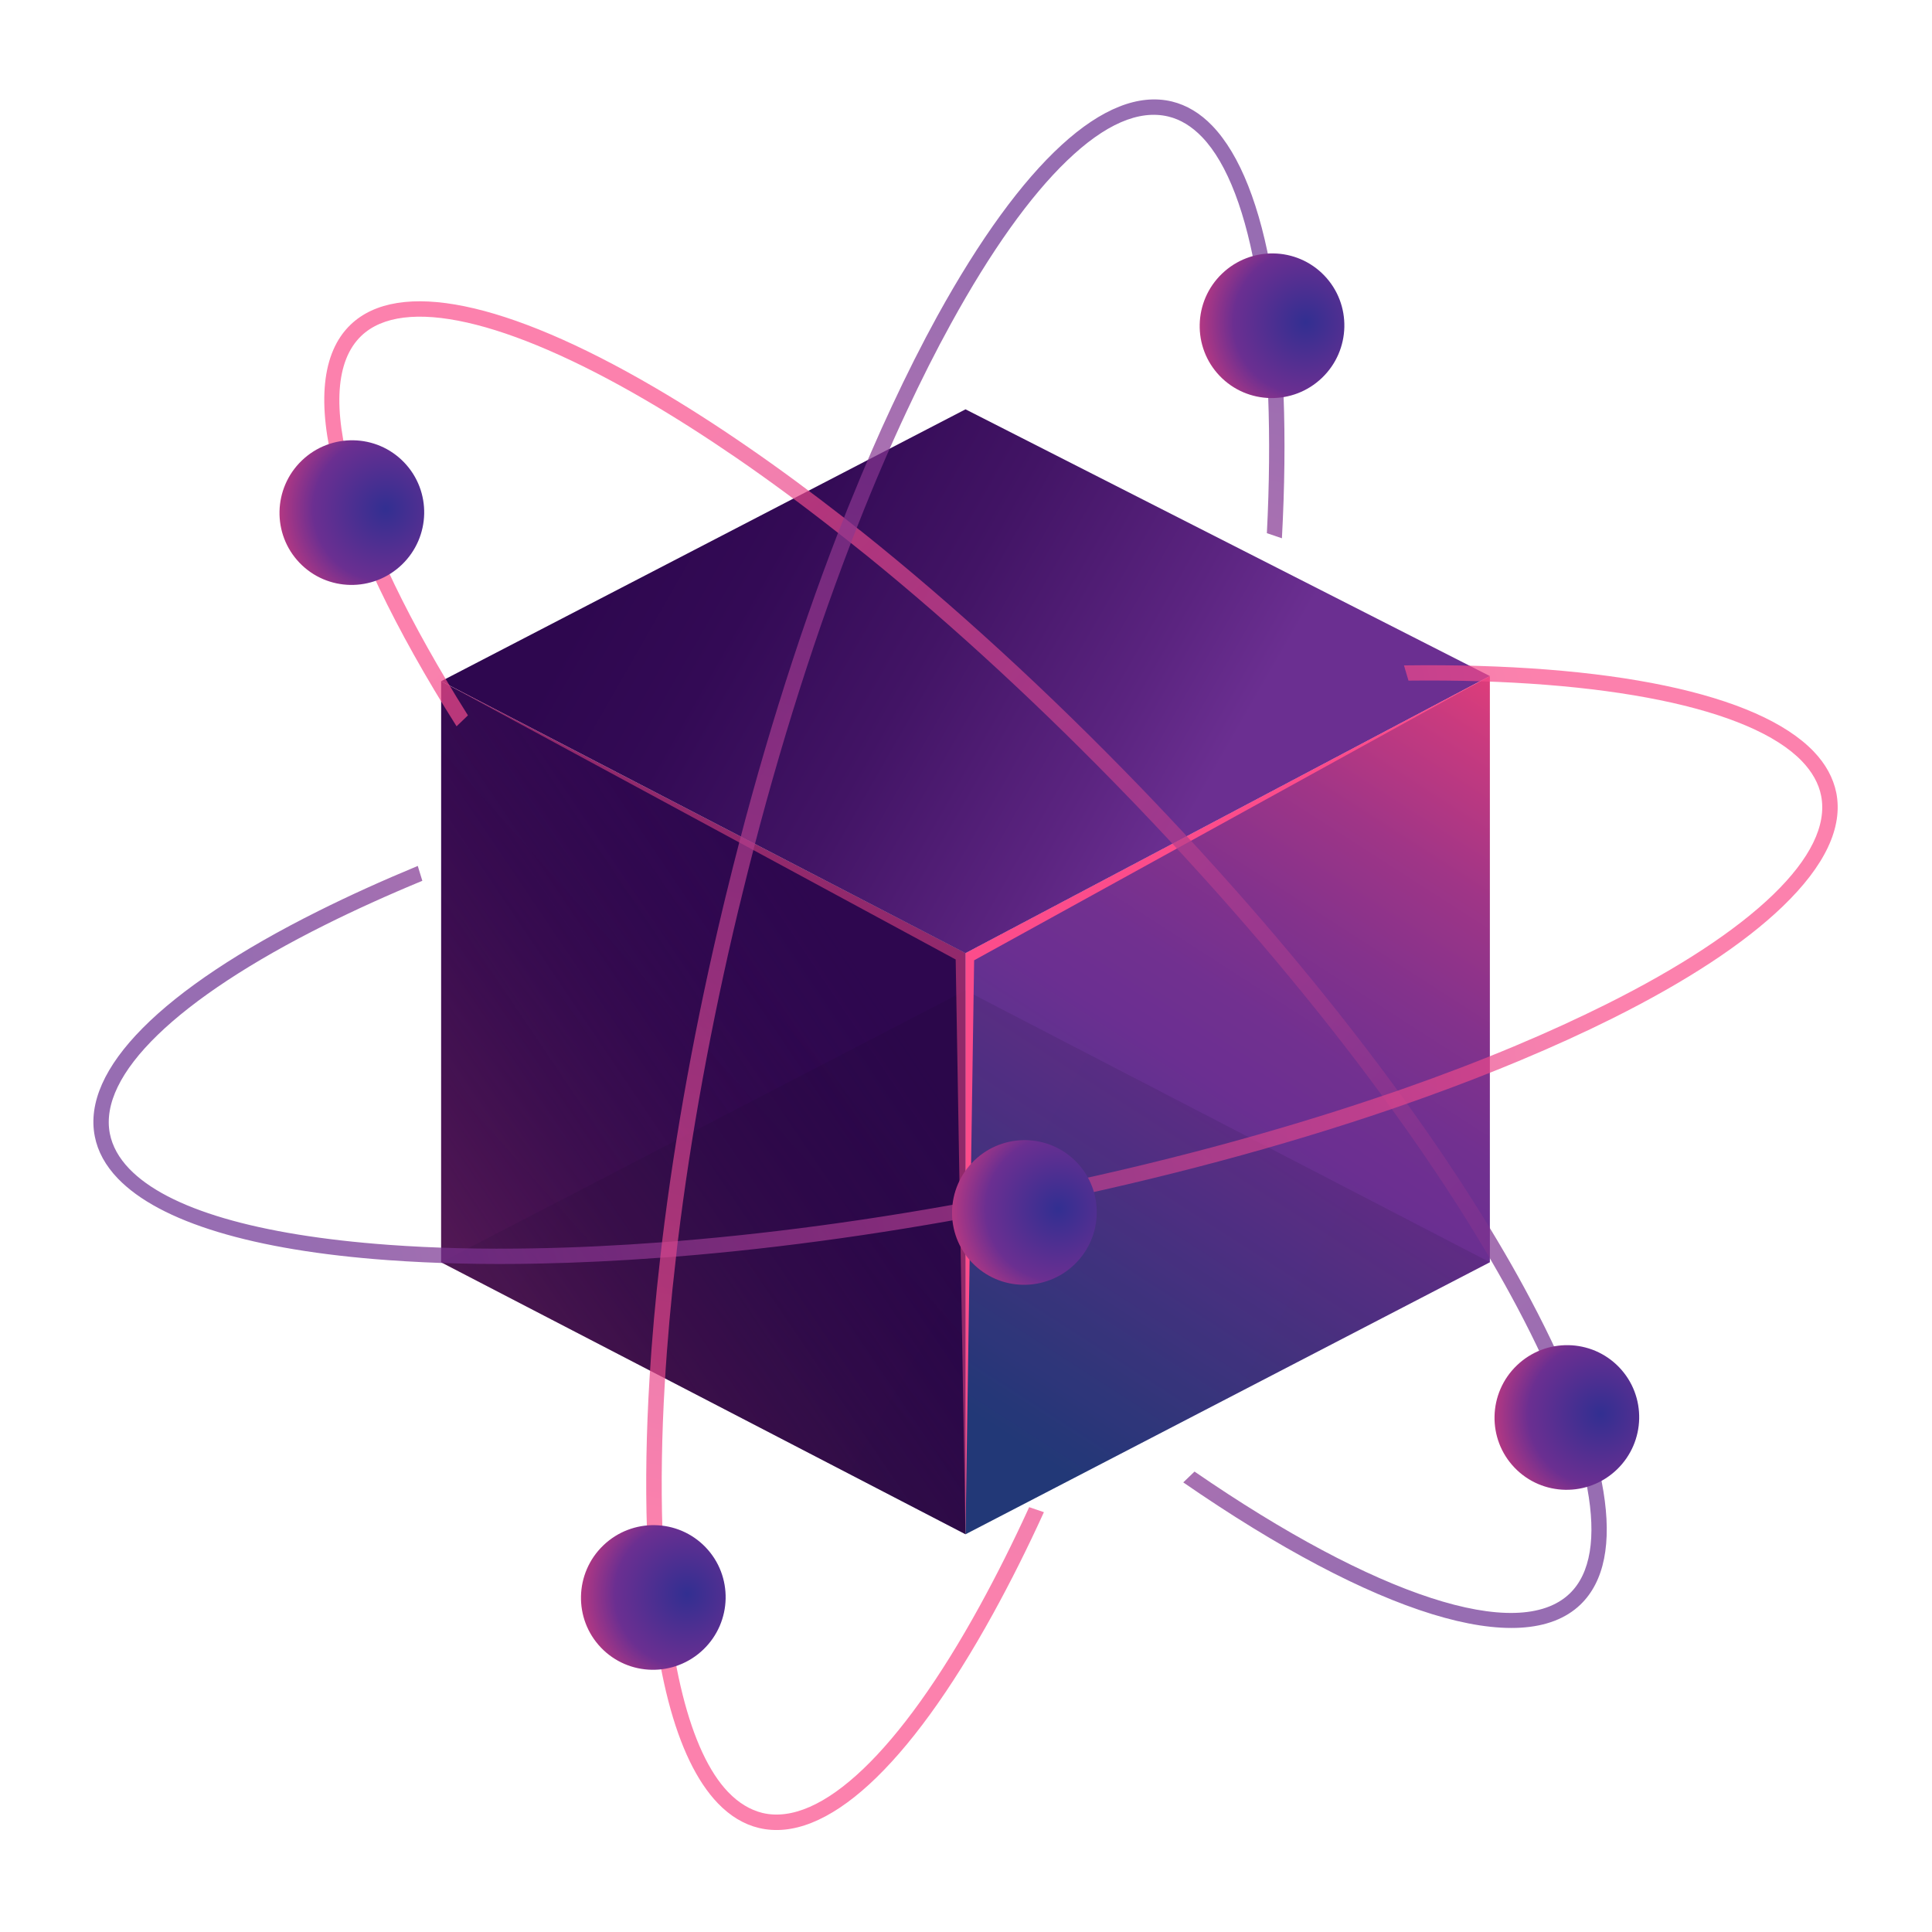
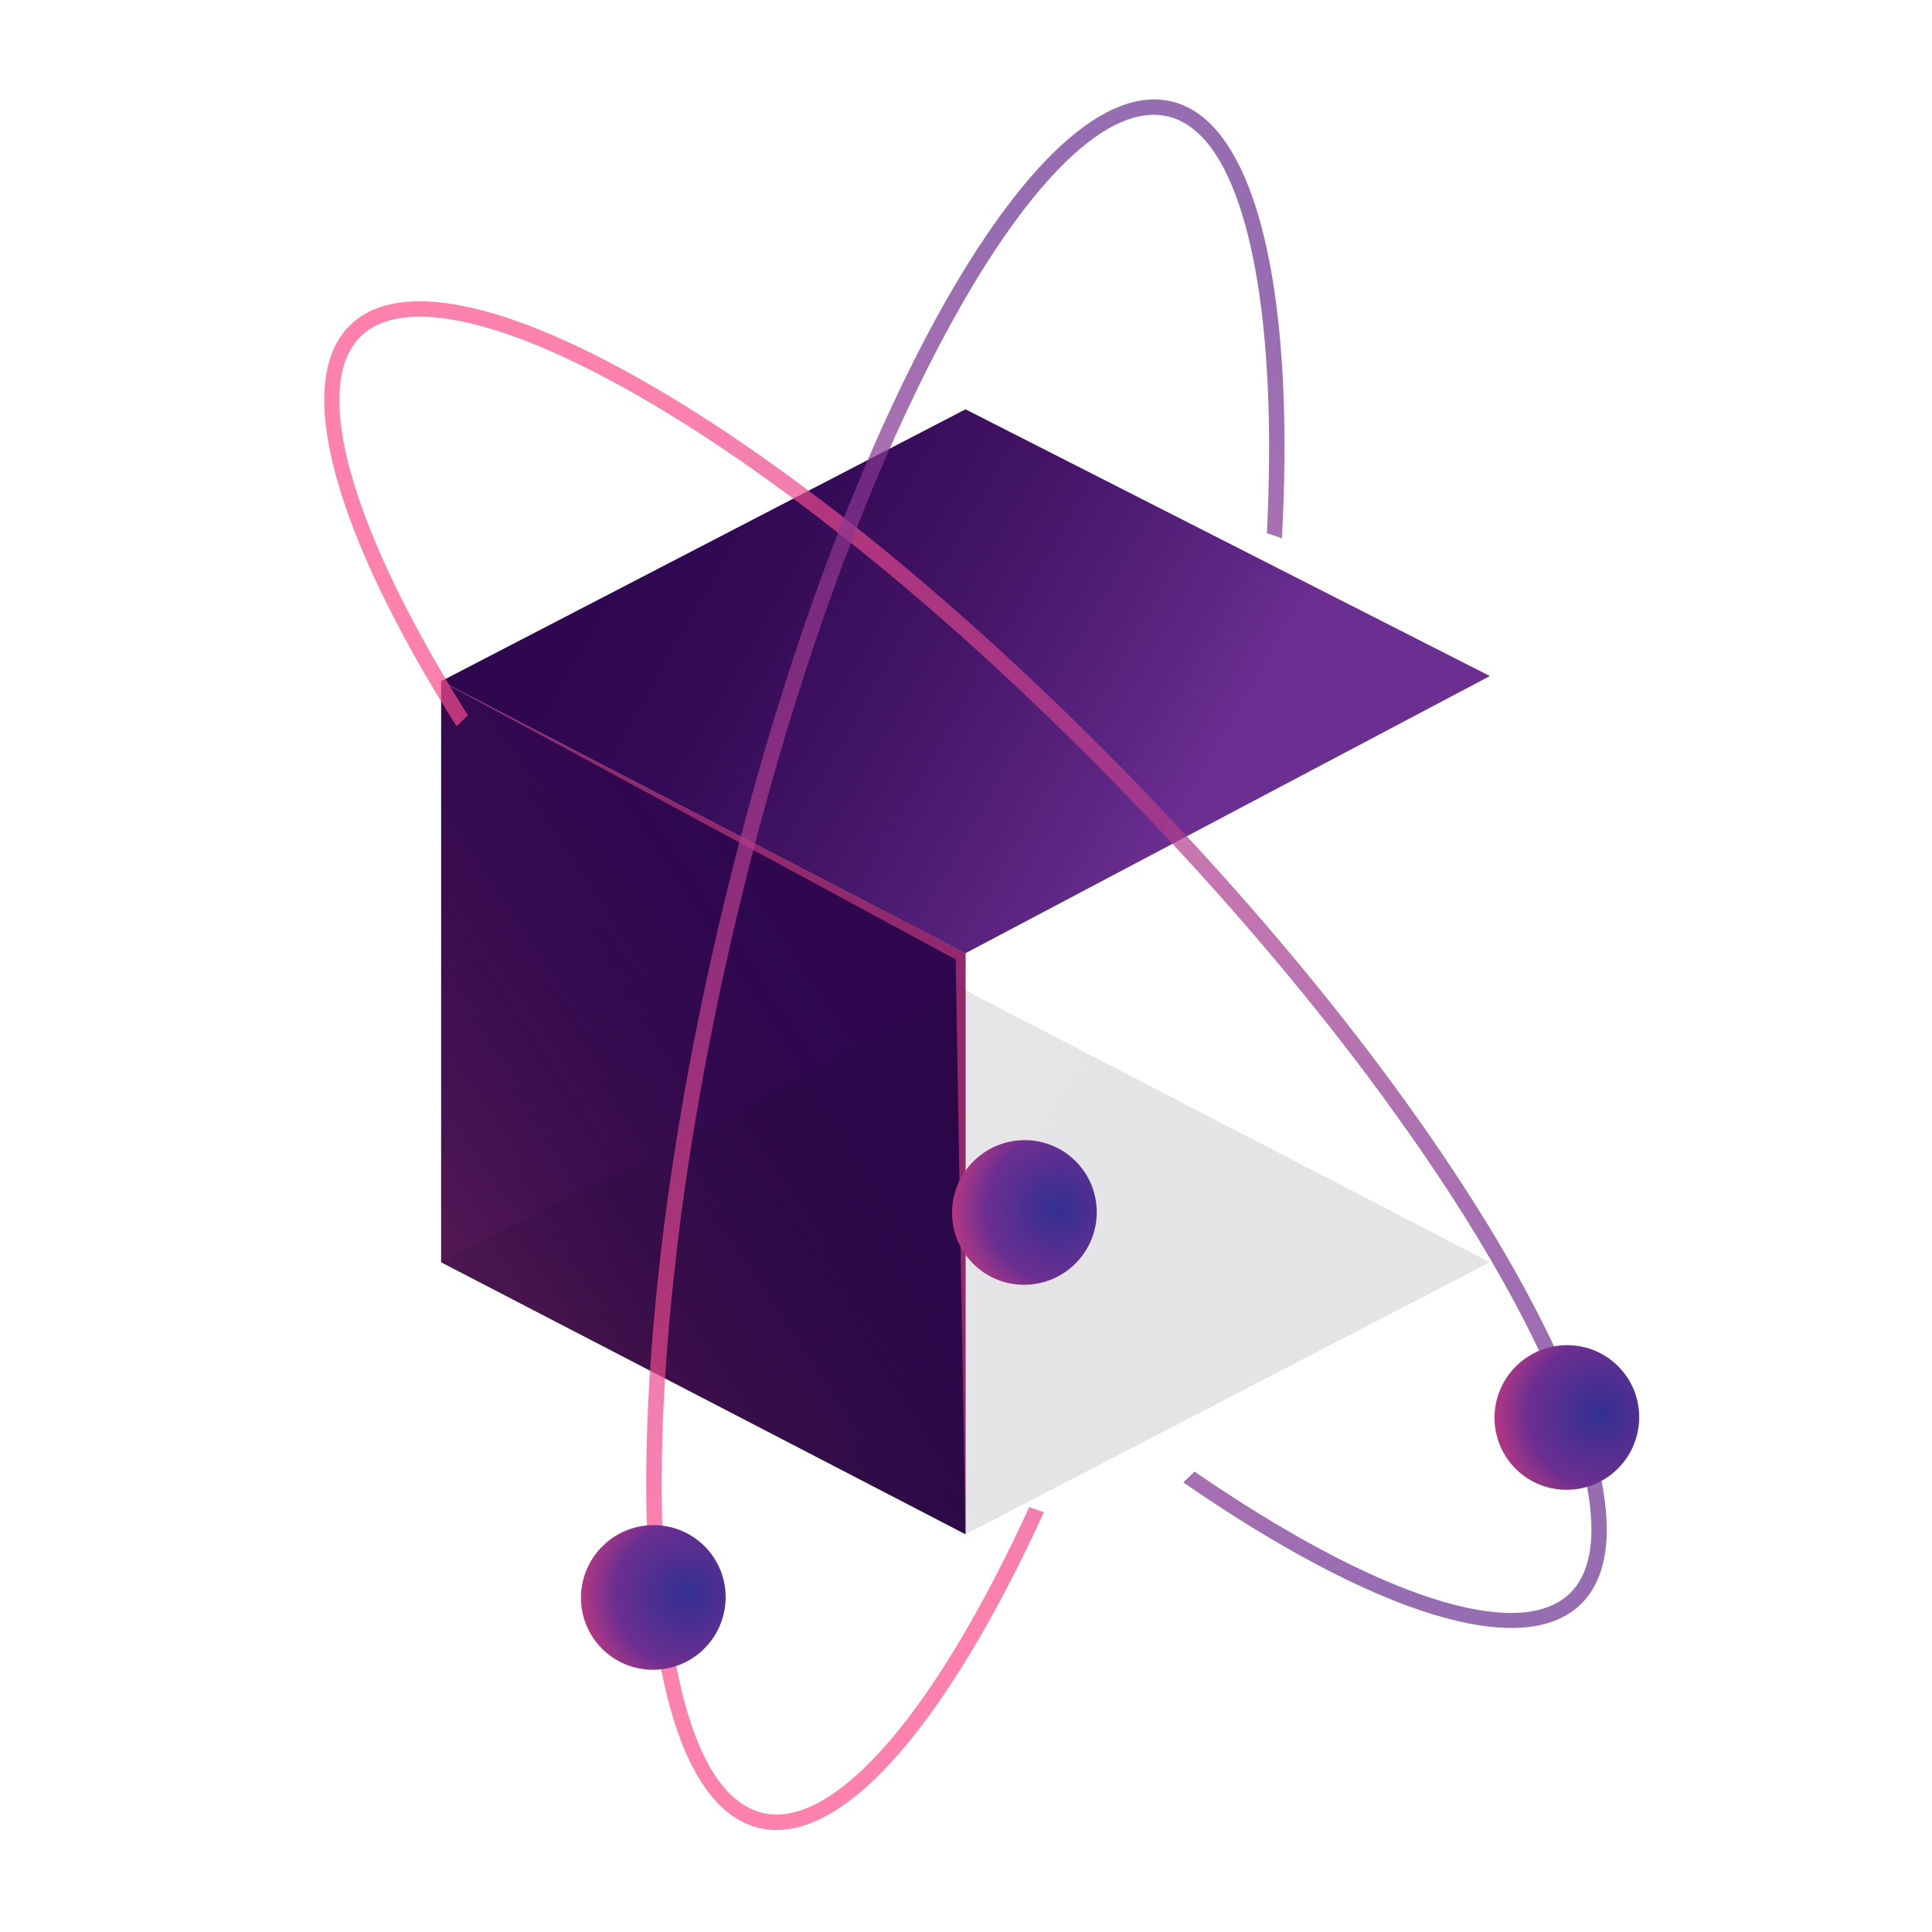
<svg xmlns="http://www.w3.org/2000/svg" width="320" height="320" viewBox="0 0 320 320" fill="none">
  <path d="M246.768 111.976L159.92 157.881L73.071 112.827L159.92 67.797L246.768 111.976Z" fill="url(#paint0_linear_1246_4791)" />
-   <path d="M246.769 209.069L159.921 254.123V157.893L246.769 111.988V209.069Z" fill="url(#paint1_linear_1246_4791)" />
  <path d="M159.92 254.123L73.071 209.069V112.839L159.92 157.869V254.123Z" fill="url(#paint2_linear_1246_4791)" />
  <path opacity="0.44" d="M73.06 112.827L158.291 158.899L159.908 254.088L73.06 209.082V112.827Z" fill="url(#paint3_linear_1246_4791)" />
  <path opacity="0.11" d="M246.768 209.069L159.92 254.123L73.071 209.069L159.92 164.039L246.768 209.069Z" fill="url(#paint4_linear_1246_4791)" />
  <path opacity="0.49" d="M73.06 112.827L158.291 158.923L159.908 254.112V157.881L73.06 112.827Z" fill="#FC4C8B" />
-   <path d="M246.769 111.977L159.921 157.881V254.112L161.347 159.055L246.769 111.977Z" fill="#FC4C8B" />
  <path opacity="0.7" d="M58.056 53.789C65.979 46.176 83.813 49.827 108.25 64.068C113.276 66.998 118.473 70.313 123.798 73.987C129.032 77.583 134.377 81.537 139.826 85.772C140.519 86.32 141.211 86.867 141.912 87.424C142.129 87.597 142.354 87.78 142.596 87.946L142.605 87.954C157.829 100.096 173.634 114.572 189.095 130.591L189.643 131.161C189.651 131.17 189.651 131.17 189.66 131.179L190.274 131.818C205.658 147.878 219.46 164.212 230.961 179.898C231.151 180.148 231.324 180.397 231.505 180.655C232.033 181.377 232.545 182.082 233.064 182.796C237.072 188.384 240.793 193.865 244.178 199.237C247.645 204.713 250.768 210.055 253.496 215.211C266.753 240.195 269.692 258.16 261.769 265.773C252.144 275.022 227.744 267.461 195.986 245.532L197.852 243.739C227.873 264.395 251.465 272.136 259.992 263.941C266.921 257.283 263.756 240 251.292 216.514C248.645 211.53 245.638 206.36 242.294 201.047C238.729 195.4 234.802 189.602 230.529 183.703C230.018 182.981 229.499 182.267 228.962 181.536C228.228 180.53 227.477 179.507 226.71 178.483C215.722 163.799 202.77 148.609 188.441 133.646L187.802 132.981C187.793 132.972 187.793 132.972 187.785 132.963L187.212 132.367C172.806 117.428 158.11 103.848 143.866 92.276L143.858 92.267C142.874 91.468 141.906 90.703 140.938 89.938C140.237 89.382 139.545 88.834 138.835 88.286C133.095 83.765 127.441 79.594 121.923 75.806C116.764 72.271 111.735 69.061 106.868 66.227C83.897 52.837 66.754 48.988 59.825 55.647C51.306 63.833 58.086 87.68 77.506 118.489L75.623 120.299C55.009 87.695 48.432 63.038 58.056 53.789Z" fill="url(#paint5_linear_1246_4791)" />
-   <path opacity="0.7" d="M52.785 150.87C57.827 148.351 63.325 145.859 69.196 143.425L69.952 145.889C64.184 148.274 58.805 150.718 53.917 153.155C29.309 165.419 16.295 178.042 18.195 187.766C18.603 189.833 19.683 191.787 21.41 193.584C27.803 200.237 42.665 204.6 64.379 206.185C71.868 206.732 79.949 206.927 88.452 206.765C95.268 206.647 102.368 206.305 109.684 205.756C110.541 205.696 111.407 205.629 112.273 205.561L112.281 205.553C129.742 204.129 148.387 201.5 167.402 197.735C167.998 197.611 168.577 197.504 169.172 197.38C169.172 197.38 169.172 197.38 169.189 197.38C169.512 197.319 169.861 197.25 170.202 197.172C170.202 197.172 170.202 197.172 170.219 197.172C191.167 192.928 211.112 187.587 228.971 181.511C229.824 181.223 230.668 180.943 231.504 180.654C231.778 180.558 232.051 180.445 232.324 180.366C238.912 178.056 245.206 175.647 251.128 173.163C251.137 173.155 251.137 173.155 251.137 173.155C256.349 170.971 261.284 168.704 265.906 166.407C290.54 154.134 303.554 141.512 301.637 131.804C301.237 129.779 300.165 127.851 298.463 126.08C289.986 117.259 265.855 112.364 233.305 112.733L233.288 112.733L232.542 110.209C232.542 110.209 232.55 110.201 232.559 110.21C266.618 109.752 291.177 114.868 300.393 124.458C302.394 126.54 303.645 128.844 304.147 131.303C305.278 137.046 302.279 143.402 295.238 150.168C288.844 156.312 279.373 162.539 267.073 168.676C262.323 171.047 257.234 173.361 251.876 175.602L251.867 175.61C246.885 177.689 241.659 179.721 236.213 181.68C235.18 182.058 234.122 182.427 233.064 182.795C232.227 183.084 231.391 183.372 230.538 183.677C212.406 189.884 192.145 195.312 170.899 199.626C170.89 199.634 170.89 199.634 170.89 199.634C170.567 199.696 170.243 199.774 169.92 199.819L169.912 199.827C169.248 199.966 168.576 200.097 167.904 200.228C148.591 204.047 129.665 206.712 111.984 208.132C111.11 208.208 110.253 208.267 109.387 208.317C102.453 208.832 95.718 209.156 89.232 209.289C80.373 209.477 71.987 209.277 64.219 208.715C41.912 207.102 26.454 202.413 19.505 195.182C17.479 193.074 16.187 190.726 15.703 188.233C13.517 177.156 26.687 163.884 52.785 150.87Z" fill="url(#paint6_linear_1246_4791)" />
  <path opacity="0.7" d="M194.104 16.81C196.533 17.401 198.794 18.751 200.787 20.824C210.028 30.44 214.163 55.166 212.326 89.155L209.834 88.309C211.49 55.791 207.558 31.501 199.097 22.697C197.387 20.918 195.511 19.779 193.504 19.298C188.629 18.133 182.995 20.589 176.749 26.592C170.571 32.528 164.094 41.628 157.508 53.607C155.02 58.125 152.585 62.958 150.195 68.08C147.451 73.924 144.776 80.15 142.206 86.675C142.108 86.919 142.001 87.171 141.903 87.432C141.581 88.256 141.269 89.072 140.938 89.921C134.137 107.608 127.989 127.409 122.905 148.248C122.813 148.602 122.73 148.931 122.655 149.286C122.527 149.774 122.398 150.297 122.278 150.795C117.767 169.654 114.398 188.18 112.273 205.562L112.264 205.57C112.162 206.449 112.06 207.295 111.975 208.157C111.128 215.386 110.505 222.416 110.108 229.162C109.599 237.728 109.48 245.836 109.719 253.4C110.428 274.838 114.299 290.262 120.609 296.828C122.328 298.617 124.237 299.774 126.286 300.28C135.936 302.574 149.057 290.081 162.291 265.963C165.034 260.967 167.787 255.496 170.463 249.634L172.904 250.463C170.184 256.434 167.378 262.022 164.529 267.203C150.47 292.762 136.685 305.394 125.703 302.769C123.223 302.177 120.937 300.801 118.903 298.684C111.962 291.462 107.892 275.83 107.159 253.468C106.899 245.641 107.042 237.211 107.583 228.316C107.965 221.883 108.564 215.208 109.353 208.351C109.446 207.497 109.548 206.635 109.65 205.772C111.78 188.171 115.188 169.357 119.772 150.211C119.911 149.629 120.05 149.064 120.188 148.482C120.28 148.145 120.346 147.816 120.437 147.479C125.613 126.302 131.869 106.181 138.802 88.268C139.123 87.427 139.445 86.603 139.783 85.779C140.185 84.745 140.587 83.728 141.014 82.719C143.197 77.33 145.427 72.163 147.728 67.26C150.18 61.995 152.695 57.003 155.245 52.358C169.329 26.808 183.114 14.176 194.104 16.81Z" fill="url(#paint7_linear_1246_4791)" />
  <path d="M268.178 226.46C263.603 221.7 256.012 221.566 251.235 226.157C246.457 230.748 246.289 238.338 250.864 243.099C255.438 247.859 263.029 247.993 267.807 243.402C272.584 238.811 272.752 231.221 268.178 226.46Z" fill="url(#paint8_radial_1246_4791)" />
-   <path d="M66.933 76.584C62.358 71.824 54.768 71.69 49.99 76.281C45.212 80.873 45.044 88.462 49.619 93.223C54.194 97.983 61.784 98.117 66.562 93.526C71.348 88.926 71.508 81.345 66.933 76.584Z" fill="url(#paint9_radial_1246_4791)" />
  <path d="M116.866 256.271C112.291 251.511 104.7 251.377 99.923 255.968C95.145 260.56 94.977 268.149 99.552 272.91C104.126 277.67 111.717 277.804 116.495 273.213C121.272 268.622 121.44 261.032 116.866 256.271Z" fill="url(#paint10_radial_1246_4791)" />
-   <path d="M219.344 45.634C214.769 40.873 207.179 40.739 202.401 45.331C197.623 49.922 197.455 57.512 202.03 62.272C206.605 67.033 214.195 67.167 218.973 62.576C223.751 57.984 223.919 50.395 219.344 45.634Z" fill="url(#paint11_radial_1246_4791)" />
  <path d="M178.329 192.503C173.754 187.743 166.164 187.609 161.386 192.2C156.608 196.792 156.44 204.381 161.015 209.142C165.59 213.902 173.18 214.036 177.958 209.445C182.745 204.845 182.904 197.264 178.329 192.503Z" fill="url(#paint12_radial_1246_4791)" />
  <defs>
    <linearGradient id="paint0_linear_1246_4791" x1="51.972" y1="50.639" x2="222.375" y2="148.142" gradientUnits="userSpaceOnUse">
      <stop offset="0.323" stop-color="#2E074F" />
      <stop offset="0.441" stop-color="#330A55" />
      <stop offset="0.593" stop-color="#421465" />
      <stop offset="0.764" stop-color="#5B2480" />
      <stop offset="0.856" stop-color="#6B2F91" />
    </linearGradient>
    <linearGradient id="paint1_linear_1246_4791" x1="166.513" y1="240.754" x2="254.644" y2="103.692" gradientUnits="userSpaceOnUse">
      <stop offset="0.016" stop-color="#253E81" />
      <stop offset="0.434" stop-color="#6B2F91" />
      <stop offset="0.511" stop-color="#713090" />
      <stop offset="0.615" stop-color="#83328C" />
      <stop offset="0.734" stop-color="#9F3587" />
      <stop offset="0.865" stop-color="#C73A7F" />
      <stop offset="0.98" stop-color="#F03F77" />
    </linearGradient>
    <linearGradient id="paint2_linear_1246_4791" x1="144.673" y1="158.342" x2="-1.632" y2="288.818" gradientUnits="userSpaceOnUse">
      <stop offset="0.082" stop-color="#2E074F" />
      <stop offset="0.232" stop-color="#280648" />
      <stop offset="0.447" stop-color="#190536" />
      <stop offset="0.661" stop-color="#03031C" />
    </linearGradient>
    <linearGradient id="paint3_linear_1246_4791" x1="38.509" y1="236.03" x2="153.419" y2="158.571" gradientUnits="userSpaceOnUse">
      <stop offset="0.274" stop-color="#AD3784" />
      <stop offset="0.42" stop-color="#952E79" stop-opacity="0.778" />
      <stop offset="0.727" stop-color="#56175D" stop-opacity="0.312" />
      <stop offset="0.933" stop-color="#290749" stop-opacity="0" />
    </linearGradient>
    <linearGradient id="paint4_linear_1246_4791" x1="51.666" y1="147.127" x2="222.553" y2="244.908" gradientUnits="userSpaceOnUse">
      <stop stop-color="#14072E" />
      <stop offset="1" stop-color="#0A081E" />
    </linearGradient>
    <linearGradient id="paint5_linear_1246_4791" x1="62.511" y1="52.759" x2="263.868" y2="262.291" gradientUnits="userSpaceOnUse">
      <stop offset="0.144" stop-color="#FC4C8B" />
      <stop offset="0.919" stop-color="#6B2F91" />
    </linearGradient>
    <linearGradient id="paint6_linear_1246_4791" x1="301.673" y1="130.242" x2="25.071" y2="193.233" gradientUnits="userSpaceOnUse">
      <stop offset="0.144" stop-color="#FC4C8B" />
      <stop offset="0.919" stop-color="#6B2F91" />
    </linearGradient>
    <linearGradient id="paint7_linear_1246_4791" x1="121.025" y1="302.164" x2="191.006" y2="20.902" gradientUnits="userSpaceOnUse">
      <stop offset="0.144" stop-color="#FC4C8B" />
      <stop offset="0.919" stop-color="#6B2F91" />
    </linearGradient>
    <radialGradient id="paint8_radial_1246_4791" cx="0" cy="0" r="1" gradientUnits="userSpaceOnUse" gradientTransform="translate(265.103 234.159) rotate(-133.86) scale(22.321 22.415)">
      <stop stop-color="#322F91" />
      <stop offset="0.534" stop-color="#6B2F91" />
      <stop offset="1" stop-color="#F03F77" />
    </radialGradient>
    <radialGradient id="paint9_radial_1246_4791" cx="0" cy="0" r="1" gradientUnits="userSpaceOnUse" gradientTransform="translate(63.867 84.282) rotate(-133.86) scale(22.321 22.415)">
      <stop stop-color="#322F91" />
      <stop offset="0.534" stop-color="#6B2F91" />
      <stop offset="1" stop-color="#F03F77" />
    </radialGradient>
    <radialGradient id="paint10_radial_1246_4791" cx="0" cy="0" r="1" gradientUnits="userSpaceOnUse" gradientTransform="translate(113.791 263.975) rotate(-133.86) scale(22.321 22.415)">
      <stop stop-color="#322F91" />
      <stop offset="0.534" stop-color="#6B2F91" />
      <stop offset="1" stop-color="#F03F77" />
    </radialGradient>
    <radialGradient id="paint11_radial_1246_4791" cx="0" cy="0" r="1" gradientUnits="userSpaceOnUse" gradientTransform="translate(216.27 53.34) rotate(-133.86) scale(22.321 22.415)">
      <stop stop-color="#322F91" />
      <stop offset="0.534" stop-color="#6B2F91" />
      <stop offset="1" stop-color="#F03F77" />
    </radialGradient>
    <radialGradient id="paint12_radial_1246_4791" cx="0" cy="0" r="1" gradientUnits="userSpaceOnUse" gradientTransform="translate(175.261 200.199) rotate(-133.86) scale(22.321 22.415)">
      <stop stop-color="#322F91" />
      <stop offset="0.534" stop-color="#6B2F91" />
      <stop offset="1" stop-color="#F03F77" />
    </radialGradient>
  </defs>
</svg>